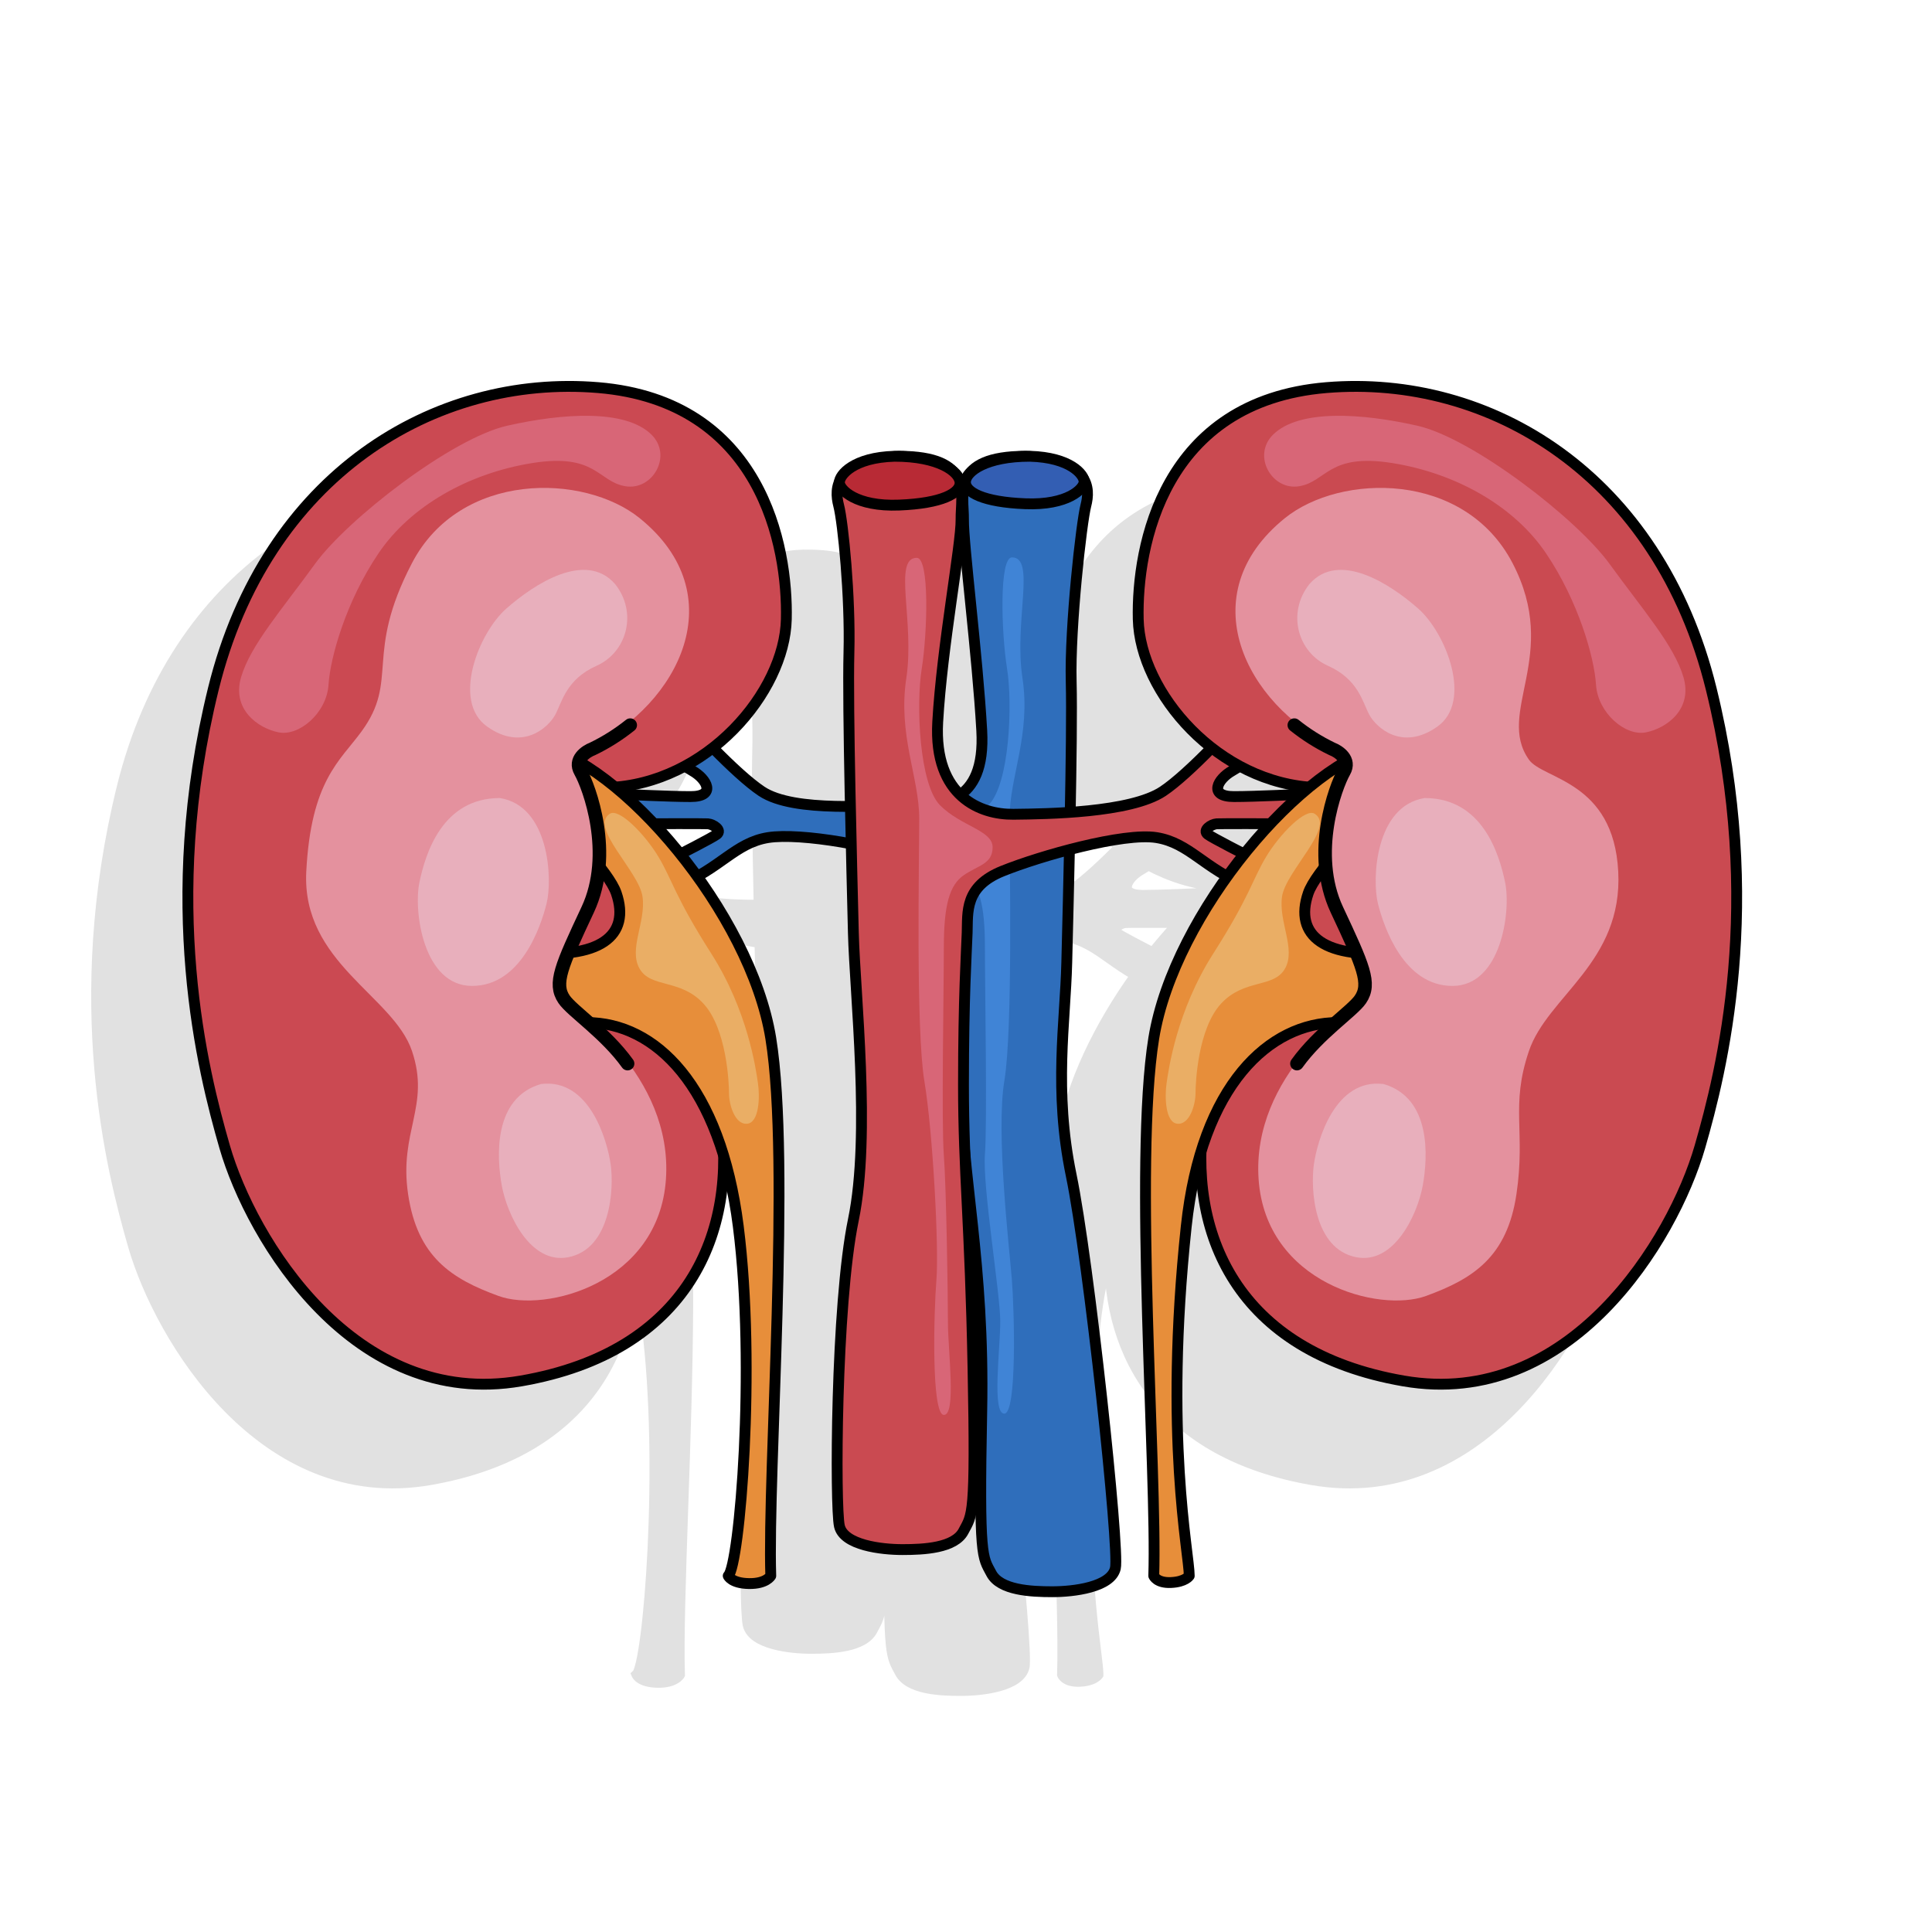
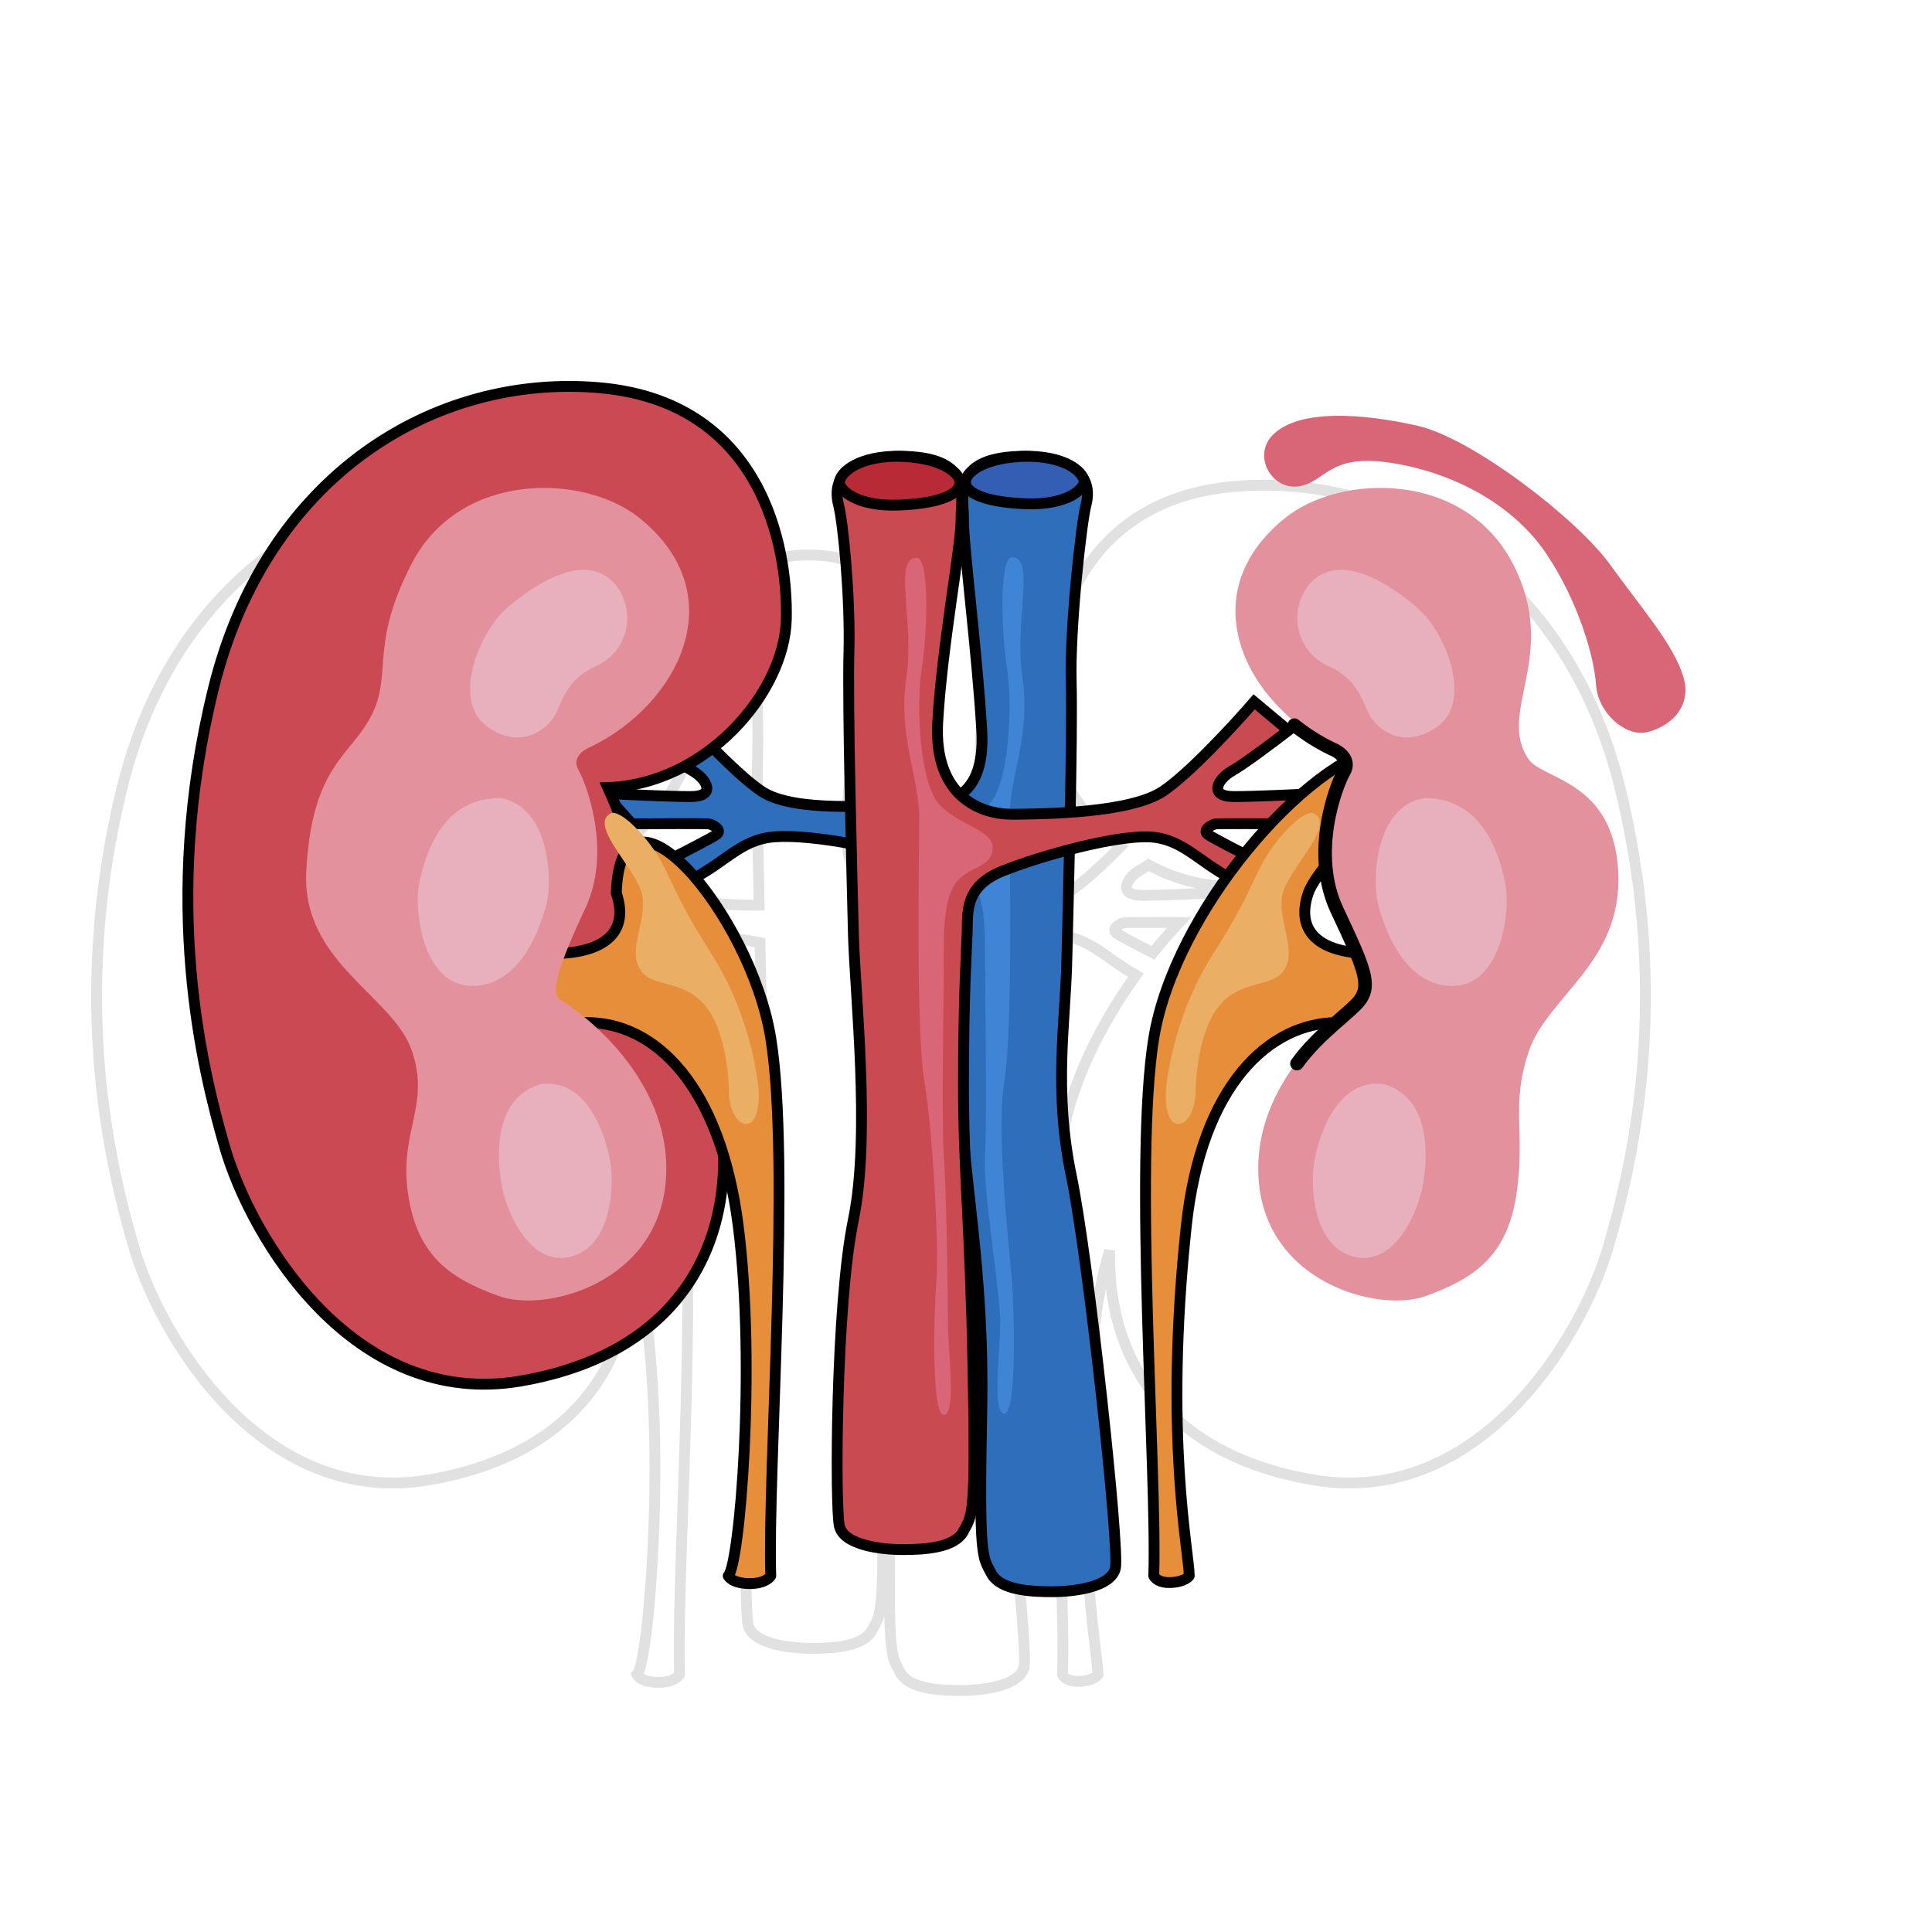
<svg xmlns="http://www.w3.org/2000/svg" width="80" height="80" viewBox="0 0 80 80" fill="none">
  <g opacity="0.12">
-     <path fill-rule="evenodd" clip-rule="evenodd" d="M25.738 35.056C27.558 33.64 28.739 31.546 28.781 29.731C28.852 26.704 27.75 20.704 20.991 20.141C14.232 19.577 7.237 23.747 5.055 32.618C2.872 41.489 4.609 48.411 5.524 51.58C6.634 55.423 10.898 62.469 17.798 61.272C23.867 60.219 26.232 56.279 26.186 51.944C26.448 52.81 26.654 53.785 26.792 54.872C27.534 60.716 26.846 68.903 26.375 69.342C26.375 69.342 26.508 69.649 27.231 69.662C27.953 69.676 28.137 69.342 28.137 69.342C28.089 67.844 28.175 65.322 28.273 62.452V62.452C28.456 57.06 28.682 50.44 28.137 47.081C27.782 44.888 26.602 42.477 25.095 40.38C25.508 40.151 25.851 39.907 26.172 39.681L26.172 39.681C26.769 39.258 27.286 38.892 28.021 38.774C28.781 38.651 30.14 38.781 31.467 39.031C31.492 40.113 31.517 41.114 31.536 41.906L31.536 41.909L31.556 42.715C31.571 43.315 31.621 44.11 31.678 45.021C31.858 47.897 32.111 51.925 31.556 54.603C30.827 58.13 30.796 66.491 30.979 67.282C31.161 68.072 32.712 68.255 33.593 68.255C34.475 68.255 35.752 68.194 36.117 67.495C36.14 67.451 36.162 67.41 36.183 67.371L36.184 67.371C36.5 66.789 36.626 66.558 36.512 60.775C36.451 57.683 36.352 55.651 36.268 53.935C36.233 53.211 36.2 52.543 36.175 51.876C36.232 52.478 36.301 53.097 36.372 53.743L36.372 53.743L36.372 53.743C36.638 56.145 36.944 58.908 36.873 62.521C36.759 68.303 36.885 68.535 37.202 69.116L37.202 69.116C37.223 69.155 37.245 69.196 37.268 69.24C37.633 69.939 38.91 70 39.792 70C40.673 70 42.224 69.818 42.406 69.027C42.589 68.237 41.306 56.282 40.577 52.755C40.024 50.086 40.169 47.836 40.298 45.819C40.339 45.17 40.379 44.545 40.394 43.938L40.414 43.131V43.131V43.131L40.414 43.13L40.414 43.12L40.414 43.118C40.44 42.092 40.474 40.715 40.506 39.27C41.897 38.907 43.339 38.649 44.111 38.773C44.846 38.892 45.364 39.258 45.961 39.68C46.281 39.907 46.625 40.151 47.038 40.38C45.531 42.477 44.351 44.888 43.996 47.081C43.451 50.44 43.676 57.059 43.86 62.452C43.958 65.322 44.044 67.844 43.996 69.342C43.996 69.342 44.116 69.646 44.71 69.62C45.304 69.593 45.465 69.342 45.465 69.342C45.465 69.16 45.426 68.835 45.369 68.365L45.369 68.365L45.369 68.365L45.369 68.365V68.365L45.369 68.364L45.369 68.364L45.369 68.364L45.369 68.364C45.131 66.403 44.588 61.933 45.341 54.872C45.464 53.716 45.673 52.688 45.95 51.782C45.843 56.181 48.191 60.206 54.336 61.272C61.235 62.469 65.499 55.423 66.61 51.58C67.525 48.411 69.261 41.489 67.079 32.618C64.896 23.747 57.901 19.577 51.143 20.141C44.384 20.704 43.282 26.704 43.352 29.731C43.395 31.546 44.576 33.64 46.395 35.056C45.68 35.783 44.926 36.488 44.375 36.856C43.56 37.399 41.966 37.627 40.537 37.727C40.579 35.533 40.605 33.41 40.577 32.324C40.516 30.044 41.002 25.72 41.184 25.02C41.268 24.701 41.313 24.279 41.082 23.902C40.946 23.566 40.321 23.023 38.864 22.983C38.814 22.983 38.764 22.984 38.715 22.985L38.691 22.983C37.412 22.983 36.752 23.253 36.418 23.642C36.289 23.765 36.218 23.891 36.202 24.006C36.061 24.373 36.083 24.791 36.104 25.176L36.104 25.176C36.111 25.323 36.119 25.465 36.117 25.598C36.11 26.089 36.243 27.398 36.402 28.972L36.402 28.972L36.402 28.973L36.402 28.973L36.402 28.973L36.402 28.974L36.402 28.974L36.402 28.974L36.402 28.974C36.576 30.687 36.781 32.713 36.873 34.338C36.957 35.825 36.559 36.6 35.98 37.003C35.38 36.428 34.965 35.484 35.049 33.986C35.148 32.23 35.447 30.117 35.686 28.423C35.872 27.108 36.022 26.046 36.016 25.598C36.014 25.465 36.021 25.323 36.029 25.176C36.047 24.834 36.067 24.466 35.972 24.132C35.975 24.11 35.976 24.087 35.974 24.065C35.965 23.912 35.859 23.736 35.65 23.572C35.298 23.221 34.643 22.983 33.441 22.983C33.431 22.984 33.421 22.984 33.41 22.985C33.362 22.984 33.314 22.984 33.264 22.984C31.618 23.029 31.017 23.714 30.981 24.034C30.831 24.376 30.875 24.738 30.948 25.02C31.131 25.72 31.435 28.821 31.374 31.101C31.341 32.349 31.38 34.963 31.433 37.483C30.065 37.489 28.56 37.391 27.758 36.856C27.207 36.489 26.453 35.784 25.738 35.056ZM48.83 38.199C48.458 38.594 48.093 39.015 47.74 39.455C47.103 39.129 46.37 38.744 46.234 38.642C46 38.466 46.38 38.217 46.6 38.203C46.73 38.194 47.857 38.195 48.83 38.199ZM50.085 36.983C50.203 36.88 50.321 36.78 50.438 36.684C49.405 36.601 48.43 36.286 47.554 35.813C47.432 35.894 47.327 35.96 47.244 36.007C46.644 36.343 46.234 37.075 47.317 37.075C47.965 37.075 49.173 37.026 50.085 36.983ZM21.695 36.684C21.812 36.78 21.93 36.88 22.048 36.983C22.96 37.026 24.167 37.075 24.815 37.075C25.899 37.075 25.489 36.343 24.889 36.007C24.806 35.961 24.701 35.894 24.579 35.814C23.703 36.287 22.728 36.601 21.695 36.684ZM24.393 39.455C24.04 39.015 23.675 38.594 23.303 38.199C24.276 38.196 25.403 38.194 25.533 38.203C25.752 38.217 26.133 38.466 25.899 38.642C25.763 38.744 25.029 39.128 24.393 39.455Z" fill="black" />
    <path d="M28.781 29.731L28.557 29.726L28.781 29.731ZM25.738 35.056L25.6 34.879L25.402 35.034L25.578 35.213L25.738 35.056ZM20.991 20.141L21.01 19.917L20.991 20.141ZM5.055 32.618L4.837 32.564L5.055 32.618ZM5.524 51.58L5.739 51.517L5.524 51.58ZM17.798 61.272L17.76 61.051L17.798 61.272ZM26.186 51.944L26.401 51.879L25.962 51.946L26.186 51.944ZM26.792 54.872L26.57 54.9L26.792 54.872ZM26.375 69.342L26.222 69.178L26.106 69.286L26.169 69.432L26.375 69.342ZM27.231 69.662L27.235 69.438H27.235L27.231 69.662ZM28.137 69.342L28.334 69.45L28.363 69.397L28.361 69.335L28.137 69.342ZM28.273 62.452L28.497 62.459V62.452H28.273ZM28.273 62.452L28.048 62.444V62.452H28.273ZM28.137 47.081L28.359 47.045L28.137 47.081ZM25.095 40.38L24.986 40.184L24.766 40.307L24.913 40.511L25.095 40.38ZM26.172 39.681L26.047 39.494L26.042 39.497L26.172 39.681ZM26.172 39.681L26.297 39.867L26.302 39.864L26.172 39.681ZM28.021 38.774L28.057 38.995L28.021 38.774ZM31.467 39.031L31.691 39.026L31.687 38.844L31.508 38.811L31.467 39.031ZM31.536 41.906L31.761 41.9L31.761 41.9L31.536 41.906ZM31.536 41.909L31.312 41.914L31.312 41.914L31.536 41.909ZM31.556 42.715L31.781 42.71L31.781 42.71L31.556 42.715ZM31.678 45.021L31.454 45.035L31.678 45.021ZM31.556 54.603L31.776 54.649L31.556 54.603ZM30.979 67.282L30.76 67.332L30.979 67.282ZM36.117 67.495L35.918 67.391L35.918 67.391L36.117 67.495ZM36.183 67.371L36.38 67.478L36.382 67.475L36.183 67.371ZM36.184 67.371L35.986 67.263L35.985 67.266L36.184 67.371ZM36.512 60.775L36.736 60.771L36.512 60.775ZM36.268 53.935L36.492 53.924L36.268 53.935ZM36.175 51.876L36.398 51.854L35.951 51.884L36.175 51.876ZM36.372 53.743L36.595 53.72L36.595 53.718L36.372 53.743ZM36.372 53.743L36.149 53.766L36.149 53.768L36.372 53.743ZM36.372 53.743L36.595 53.719L36.595 53.719L36.372 53.743ZM36.873 62.521L37.097 62.525L36.873 62.521ZM37.202 69.116L37.4 69.012L37.398 69.008L37.202 69.116ZM37.202 69.116L37.003 69.22L37.005 69.223L37.202 69.116ZM37.268 69.24L37.467 69.136V69.136L37.268 69.24ZM42.406 69.027L42.625 69.078L42.406 69.027ZM40.577 52.755L40.357 52.8L40.577 52.755ZM40.298 45.819L40.074 45.804L40.298 45.819ZM40.394 43.938L40.17 43.933L40.17 43.933L40.394 43.938ZM40.414 43.131L40.638 43.137V43.131H40.414ZM40.414 43.131L40.19 43.124V43.131H40.414ZM40.414 43.13L40.638 43.136L40.638 43.135L40.414 43.13ZM40.414 43.12L40.19 43.114L40.19 43.115L40.414 43.12ZM40.414 43.118L40.639 43.123L40.639 43.123L40.414 43.118ZM40.506 39.27L40.449 39.053L40.285 39.096L40.281 39.265L40.506 39.27ZM44.111 38.773L44.075 38.995L44.111 38.773ZM45.961 39.68L46.09 39.497L45.961 39.68ZM47.038 40.38L47.22 40.511L47.367 40.307L47.147 40.184L47.038 40.38ZM43.996 47.081L43.774 47.045L43.996 47.081ZM43.86 62.452L44.084 62.444L43.86 62.452ZM43.996 69.342L43.772 69.335L43.77 69.381L43.787 69.424L43.996 69.342ZM44.71 69.62L44.7 69.395L44.71 69.62ZM45.465 69.342L45.654 69.463L45.69 69.408V69.342H45.465ZM45.369 68.365L45.145 68.386L45.146 68.392L45.369 68.365ZM45.369 68.365L45.592 68.345L45.592 68.337L45.369 68.365ZM45.369 68.365L45.592 68.337L45.59 68.328L45.369 68.365ZM45.369 68.365H45.145V68.383L45.148 68.402L45.369 68.365ZM45.369 68.365H45.593V68.353L45.592 68.341L45.369 68.365ZM45.369 68.364L45.592 68.341L45.591 68.333L45.369 68.364ZM45.369 68.364L45.146 68.393L45.147 68.396L45.369 68.364ZM45.369 68.364L45.591 68.335L45.59 68.327L45.369 68.364ZM45.369 68.364L45.146 68.391L45.147 68.4L45.369 68.364ZM45.341 54.872L45.118 54.848L45.341 54.872ZM45.95 51.782L46.175 51.787L45.736 51.716L45.95 51.782ZM54.336 61.272L54.297 61.493L54.336 61.272ZM66.61 51.58L66.825 51.642L66.61 51.58ZM67.079 32.618L67.297 32.564L67.079 32.618ZM51.143 20.141L51.161 20.364L51.143 20.141ZM43.352 29.731L43.128 29.736L43.352 29.731ZM46.395 35.056L46.555 35.213L46.731 35.033L46.533 34.879L46.395 35.056ZM40.537 37.727L40.313 37.722L40.308 37.967L40.553 37.95L40.537 37.727ZM40.577 32.324L40.352 32.33L40.577 32.324ZM41.184 25.02L40.967 24.964V24.964L41.184 25.02ZM41.082 23.902L40.874 23.986L40.881 24.003L40.891 24.019L41.082 23.902ZM38.864 22.983L38.87 22.759H38.864V22.983ZM38.715 22.985L38.702 23.209L38.71 23.209L38.719 23.209L38.715 22.985ZM38.691 22.983L38.704 22.759H38.691V22.983ZM36.418 23.642L36.573 23.804L36.581 23.796L36.588 23.788L36.418 23.642ZM36.202 24.006L36.411 24.086L36.42 24.062L36.424 24.037L36.202 24.006ZM36.104 25.176L35.879 25.188L35.88 25.199L36.104 25.176ZM36.104 25.176L36.328 25.164L36.327 25.154L36.104 25.176ZM36.117 25.598L36.341 25.601V25.601L36.117 25.598ZM36.402 28.972L36.626 28.956L36.625 28.949L36.402 28.972ZM36.402 28.972L36.178 28.988L36.179 28.993L36.402 28.972ZM36.402 28.973L36.179 28.994L36.18 29.001L36.402 28.973ZM36.402 28.973L36.626 28.954L36.625 28.945L36.402 28.973ZM36.402 28.973L36.179 28.993L36.179 28.998L36.402 28.973ZM36.402 28.974L36.626 28.951L36.625 28.948L36.402 28.974ZM36.402 28.974L36.179 28.996L36.179 28.999L36.402 28.974ZM36.402 28.974L36.179 28.999L36.18 29.008L36.182 29.016L36.402 28.974ZM36.402 28.974L36.626 28.952L36.625 28.942L36.623 28.933L36.402 28.974ZM36.873 34.338L37.097 34.325V34.325L36.873 34.338ZM35.98 37.003L35.824 37.165L35.957 37.292L36.107 37.187L35.98 37.003ZM35.049 33.986L34.825 33.974L35.049 33.986ZM35.686 28.423L35.464 28.391L35.686 28.423ZM36.016 25.598L35.791 25.601V25.601L36.016 25.598ZM36.029 25.176L36.253 25.188V25.188L36.029 25.176ZM35.972 24.132L35.75 24.105L35.744 24.149L35.757 24.192L35.972 24.132ZM35.974 24.065L36.198 24.051V24.051L35.974 24.065ZM35.65 23.572L35.492 23.731L35.501 23.74L35.512 23.748L35.65 23.572ZM33.441 22.983V22.758L33.429 22.759L33.441 22.983ZM33.41 22.985L33.406 23.209L33.415 23.209L33.424 23.209L33.41 22.985ZM33.264 22.984V22.759L33.258 22.759L33.264 22.984ZM30.981 24.034L31.186 24.125L31.2 24.094L31.204 24.06L30.981 24.034ZM30.948 25.02L30.731 25.077V25.077L30.948 25.02ZM31.374 31.101L31.15 31.095L31.374 31.101ZM31.433 37.483L31.434 37.708L31.662 37.706L31.657 37.478L31.433 37.483ZM27.758 36.856L27.882 36.669H27.882L27.758 36.856ZM47.74 39.455L47.638 39.655L47.801 39.738L47.915 39.595L47.74 39.455ZM48.83 38.199L48.993 38.352L49.347 37.976L48.83 37.974L48.83 38.199ZM46.234 38.642L46.099 38.821L46.099 38.821L46.234 38.642ZM46.6 38.203L46.585 37.979H46.585L46.6 38.203ZM50.438 36.684L50.581 36.857L51.01 36.504L50.456 36.46L50.438 36.684ZM50.085 36.983L50.096 37.207L50.174 37.203L50.233 37.152L50.085 36.983ZM47.554 35.813L47.66 35.616L47.542 35.552L47.43 35.626L47.554 35.813ZM47.244 36.007L47.354 36.202L47.354 36.202L47.244 36.007ZM22.048 36.983L21.9 37.152L21.959 37.203L22.037 37.207L22.048 36.983ZM21.695 36.684L21.677 36.46L21.122 36.504L21.552 36.857L21.695 36.684ZM24.889 36.007L24.998 35.811V35.811L24.889 36.007ZM24.579 35.814L24.703 35.627L24.591 35.552L24.473 35.616L24.579 35.814ZM23.303 38.199L23.303 37.974L22.786 37.976L23.14 38.352L23.303 38.199ZM24.393 39.455L24.218 39.595L24.332 39.738L24.495 39.655L24.393 39.455ZM25.533 38.203L25.548 37.979H25.548L25.533 38.203ZM25.899 38.642L26.033 38.821V38.821L25.899 38.642ZM28.557 29.726C28.517 31.458 27.381 33.493 25.6 34.879L25.876 35.233C27.735 33.787 28.961 31.635 29.005 29.736L28.557 29.726ZM20.972 20.364C24.274 20.639 26.175 22.235 27.252 24.123C28.336 26.024 28.591 28.236 28.557 29.726L29.005 29.736C29.041 28.199 28.781 25.897 27.642 23.901C26.496 21.891 24.467 20.205 21.01 19.917L20.972 20.364ZM5.273 32.671C7.429 23.905 14.325 19.81 20.972 20.364L21.01 19.917C14.139 19.345 7.045 23.588 4.837 32.564L5.273 32.671ZM5.739 51.517C4.829 48.365 3.104 41.487 5.273 32.671L4.837 32.564C2.641 41.49 4.389 48.458 5.308 51.642L5.739 51.517ZM17.76 61.051C14.404 61.633 11.683 60.216 9.65 58.158C7.613 56.096 6.286 53.409 5.739 51.517L5.308 51.642C5.872 53.594 7.233 56.351 9.33 58.474C11.432 60.601 14.293 62.108 17.836 61.493L17.76 61.051ZM25.962 51.946C25.984 54.073 25.416 56.088 24.111 57.698C22.807 59.307 20.751 60.532 17.76 61.051L17.836 61.493C20.914 60.959 23.075 59.689 24.46 57.98C25.843 56.273 26.434 54.15 26.41 51.941L25.962 51.946ZM27.015 54.844C26.875 53.746 26.667 52.759 26.401 51.879L25.971 52.008C26.23 52.862 26.433 53.824 26.57 54.9L27.015 54.844ZM26.528 69.506C26.601 69.438 26.646 69.333 26.676 69.247C26.712 69.15 26.745 69.026 26.777 68.883C26.842 68.596 26.906 68.21 26.966 67.746C27.086 66.818 27.193 65.565 27.262 64.145C27.401 61.306 27.388 57.784 27.015 54.844L26.57 54.9C26.938 57.804 26.952 61.298 26.814 64.123C26.745 65.535 26.639 66.776 26.521 67.689C26.462 68.146 26.4 68.517 26.34 68.785C26.309 68.919 26.28 69.022 26.254 69.096C26.224 69.181 26.208 69.191 26.222 69.178L26.528 69.506ZM27.235 69.438C26.905 69.432 26.734 69.36 26.652 69.308C26.611 69.282 26.589 69.259 26.58 69.248C26.576 69.242 26.574 69.239 26.574 69.24C26.574 69.24 26.575 69.241 26.576 69.243C26.577 69.244 26.577 69.246 26.578 69.247C26.578 69.248 26.579 69.249 26.579 69.25C26.579 69.25 26.58 69.251 26.58 69.251C26.58 69.251 26.58 69.252 26.58 69.252C26.58 69.252 26.58 69.252 26.58 69.252C26.58 69.252 26.581 69.253 26.375 69.342C26.169 69.432 26.169 69.432 26.169 69.432C26.169 69.432 26.169 69.432 26.169 69.432C26.17 69.433 26.17 69.433 26.17 69.433C26.17 69.434 26.17 69.434 26.171 69.435C26.171 69.436 26.172 69.438 26.172 69.439C26.174 69.442 26.175 69.445 26.177 69.448C26.18 69.455 26.184 69.462 26.19 69.471C26.2 69.488 26.214 69.509 26.234 69.533C26.272 69.58 26.329 69.635 26.412 69.687C26.578 69.792 26.834 69.88 27.227 69.887L27.235 69.438ZM28.137 69.342C27.941 69.234 27.941 69.234 27.941 69.234C27.941 69.234 27.941 69.233 27.941 69.233C27.941 69.233 27.941 69.233 27.942 69.233C27.942 69.232 27.942 69.232 27.942 69.232C27.942 69.231 27.943 69.23 27.943 69.23C27.944 69.228 27.944 69.228 27.945 69.227C27.945 69.226 27.945 69.226 27.945 69.227C27.944 69.229 27.939 69.234 27.932 69.242C27.917 69.258 27.888 69.286 27.84 69.315C27.744 69.372 27.56 69.444 27.235 69.438L27.227 69.887C27.624 69.894 27.893 69.806 28.07 69.7C28.158 69.647 28.22 69.592 28.262 69.546C28.284 69.523 28.299 69.502 28.311 69.486C28.317 69.478 28.322 69.471 28.325 69.465C28.327 69.462 28.329 69.459 28.33 69.457C28.331 69.455 28.331 69.454 28.332 69.453C28.332 69.453 28.333 69.452 28.333 69.452C28.333 69.451 28.333 69.451 28.333 69.451C28.333 69.451 28.334 69.451 28.334 69.451C28.334 69.451 28.334 69.45 28.137 69.342ZM28.049 62.444C27.951 65.31 27.864 67.842 27.913 69.349L28.361 69.335C28.313 67.846 28.399 65.333 28.497 62.459L28.049 62.444ZM28.048 62.452V62.452H28.497V62.452H28.048ZM27.916 47.117C28.456 50.449 28.233 57.039 28.049 62.444L28.497 62.459C28.68 57.08 28.908 50.432 28.359 47.045L27.916 47.117ZM24.913 40.511C26.407 42.591 27.568 44.97 27.916 47.117L28.359 47.045C27.996 44.806 26.796 42.362 25.277 40.249L24.913 40.511ZM26.042 39.497C25.721 39.725 25.387 39.961 24.986 40.184L25.204 40.576C25.629 40.34 25.981 40.09 26.302 39.864L26.042 39.497ZM26.048 39.494L26.047 39.494L26.296 39.867L26.296 39.867L26.048 39.494ZM27.986 38.552C27.192 38.68 26.635 39.078 26.042 39.497L26.302 39.864C26.903 39.438 27.381 39.104 28.057 38.995L27.986 38.552ZM31.508 38.811C30.18 38.56 28.788 38.423 27.986 38.552L28.057 38.995C28.775 38.879 30.1 39.002 31.425 39.252L31.508 38.811ZM31.761 41.9C31.741 41.109 31.716 40.107 31.691 39.026L31.243 39.036C31.267 40.118 31.292 41.12 31.312 41.911L31.761 41.9ZM31.761 41.903L31.761 41.9L31.312 41.911L31.312 41.914L31.761 41.903ZM31.781 42.71L31.761 41.903L31.312 41.914L31.332 42.721L31.781 42.71ZM31.902 45.007C31.845 44.095 31.795 43.304 31.781 42.71L31.332 42.721C31.347 43.326 31.397 44.126 31.454 45.035L31.902 45.007ZM31.776 54.649C32.338 51.934 32.081 47.871 31.902 45.007L31.454 45.035C31.635 47.922 31.883 51.916 31.337 54.558L31.776 54.649ZM31.197 67.231C31.18 67.156 31.161 66.959 31.145 66.644C31.13 66.336 31.119 65.934 31.114 65.461C31.102 64.514 31.112 63.288 31.15 61.975C31.226 59.345 31.416 56.391 31.776 54.649L31.337 54.558C30.967 56.343 30.777 59.333 30.701 61.962C30.663 63.28 30.654 64.512 30.665 65.466C30.671 65.943 30.682 66.351 30.697 66.666C30.712 66.972 30.732 67.21 30.76 67.332L31.197 67.231ZM33.593 68.03C33.164 68.03 32.578 67.986 32.084 67.849C31.837 67.78 31.624 67.692 31.468 67.583C31.313 67.475 31.227 67.358 31.197 67.231L30.76 67.332C30.822 67.601 30.998 67.803 31.212 67.952C31.425 68.1 31.69 68.205 31.964 68.281C32.511 68.433 33.141 68.479 33.593 68.479V68.03ZM35.918 67.391C35.784 67.647 35.463 67.818 35.002 67.918C34.552 68.015 34.032 68.03 33.593 68.03V68.479C34.036 68.479 34.596 68.464 35.096 68.356C35.585 68.251 36.085 68.042 36.316 67.598L35.918 67.391ZM35.986 67.263C35.965 67.302 35.942 67.345 35.918 67.391L36.316 67.598C36.338 67.556 36.359 67.517 36.38 67.478L35.986 67.263ZM35.985 67.266L35.985 67.267L36.382 67.475L36.382 67.475L35.985 67.266ZM36.288 60.78C36.345 63.673 36.342 65.166 36.285 66.008C36.257 66.428 36.217 66.675 36.168 66.847C36.121 67.015 36.065 67.119 35.986 67.263L36.38 67.478C36.46 67.331 36.538 67.189 36.6 66.969C36.661 66.753 36.704 66.472 36.733 66.038C36.791 65.173 36.793 63.66 36.736 60.771L36.288 60.78ZM36.044 53.946C36.128 55.662 36.227 57.691 36.288 60.78L36.736 60.771C36.675 57.675 36.576 55.641 36.492 53.924L36.044 53.946ZM35.951 51.884C35.976 52.553 36.009 53.222 36.044 53.946L36.492 53.924C36.457 53.2 36.425 52.533 36.399 51.867L35.951 51.884ZM36.595 53.718C36.524 53.072 36.455 52.455 36.398 51.854L35.951 51.897C36.009 52.502 36.078 53.123 36.149 53.767L36.595 53.718ZM36.596 53.721L36.595 53.72L36.149 53.766L36.149 53.766L36.596 53.721ZM36.595 53.719L36.595 53.718L36.149 53.768L36.149 53.768L36.595 53.719ZM37.097 62.525C37.169 58.897 36.861 56.121 36.595 53.719L36.149 53.768C36.415 56.169 36.719 58.919 36.648 62.516L37.097 62.525ZM37.398 69.008C37.32 68.865 37.264 68.76 37.217 68.593C37.168 68.42 37.128 68.174 37.1 67.754C37.044 66.912 37.04 65.418 37.097 62.525L36.648 62.516C36.592 65.405 36.594 66.919 36.652 67.784C36.681 68.217 36.724 68.499 36.785 68.714C36.847 68.934 36.925 69.076 37.005 69.223L37.398 69.008ZM37.4 69.012L37.4 69.012L37.003 69.22L37.003 69.22L37.4 69.012ZM37.467 69.136C37.443 69.09 37.42 69.048 37.399 69.009L37.005 69.223C37.026 69.263 37.047 69.302 37.069 69.344L37.467 69.136ZM39.792 69.776C39.352 69.776 38.833 69.76 38.383 69.663C37.922 69.563 37.6 69.392 37.467 69.136L37.069 69.344C37.3 69.787 37.8 69.996 38.289 70.102C38.789 70.21 39.349 70.224 39.792 70.224V69.776ZM42.188 68.977C42.158 69.103 42.072 69.221 41.917 69.328C41.761 69.437 41.548 69.525 41.301 69.594C40.807 69.731 40.221 69.776 39.792 69.776V70.224C40.244 70.224 40.874 70.178 41.421 70.026C41.695 69.95 41.959 69.845 42.173 69.697C42.387 69.548 42.563 69.346 42.625 69.078L42.188 68.977ZM40.357 52.8C40.719 54.552 41.221 58.412 41.611 61.942C41.805 63.705 41.971 65.381 42.077 66.665C42.129 67.308 42.167 67.85 42.186 68.256C42.195 68.459 42.2 68.626 42.2 68.752C42.199 68.886 42.193 68.955 42.188 68.977L42.625 69.078C42.643 69 42.648 68.883 42.648 68.754C42.649 68.617 42.644 68.442 42.634 68.235C42.615 67.822 42.577 67.273 42.524 66.629C42.417 65.339 42.251 63.658 42.056 61.892C41.667 58.365 41.163 54.485 40.796 52.709L40.357 52.8ZM40.074 45.804C39.945 47.821 39.798 50.099 40.357 52.8L40.796 52.709C40.251 50.073 40.392 47.85 40.522 45.833L40.074 45.804ZM40.17 43.933C40.155 44.534 40.115 45.154 40.074 45.804L40.522 45.833C40.563 45.185 40.603 44.556 40.618 43.944L40.17 43.933ZM40.19 43.126L40.17 43.933L40.618 43.944L40.638 43.137L40.19 43.126ZM40.19 43.131V43.131H40.638V43.131H40.19ZM40.19 43.131V43.131H40.638V43.131H40.19ZM40.19 43.123L40.19 43.124L40.638 43.138L40.638 43.136L40.19 43.123ZM40.19 43.115L40.19 43.124L40.638 43.135L40.639 43.126L40.19 43.115ZM40.19 43.112L40.19 43.114L40.639 43.126L40.639 43.123L40.19 43.112ZM40.281 39.265C40.25 40.71 40.216 42.086 40.19 43.112L40.639 43.123C40.664 42.097 40.698 40.72 40.73 39.275L40.281 39.265ZM44.147 38.552C43.725 38.484 43.143 38.522 42.507 38.617C41.866 38.713 41.15 38.87 40.449 39.053L40.562 39.487C41.253 39.307 41.953 39.154 42.574 39.061C43.2 38.967 43.725 38.938 44.075 38.995L44.147 38.552ZM46.09 39.497C45.498 39.078 44.941 38.68 44.147 38.552L44.075 38.995C44.752 39.104 45.23 39.438 45.831 39.864L46.09 39.497ZM47.147 40.184C46.746 39.961 46.412 39.725 46.09 39.497L45.831 39.864C46.151 40.09 46.504 40.34 46.929 40.576L47.147 40.184ZM44.217 47.117C44.565 44.97 45.726 42.591 47.22 40.511L46.856 40.249C45.337 42.362 44.137 44.806 43.774 47.045L44.217 47.117ZM44.084 62.444C43.9 57.039 43.677 50.449 44.217 47.117L43.774 47.045C43.225 50.432 43.453 57.08 43.636 62.459L44.084 62.444ZM44.22 69.349C44.269 67.842 44.182 65.31 44.084 62.444L43.636 62.459C43.734 65.333 43.82 67.846 43.772 69.335L44.22 69.349ZM44.7 69.395C44.443 69.407 44.316 69.347 44.258 69.307C44.228 69.286 44.212 69.267 44.205 69.257C44.201 69.252 44.2 69.249 44.2 69.249C44.2 69.249 44.2 69.25 44.201 69.252C44.201 69.252 44.202 69.254 44.202 69.255C44.203 69.256 44.203 69.256 44.203 69.257C44.203 69.257 44.204 69.258 44.204 69.258C44.204 69.259 44.204 69.259 44.204 69.259C44.204 69.259 44.204 69.259 44.204 69.259C44.204 69.26 44.204 69.26 43.996 69.342C43.787 69.424 43.787 69.425 43.787 69.425C43.787 69.425 43.787 69.425 43.787 69.425C43.787 69.425 43.788 69.426 43.788 69.426C43.788 69.426 43.788 69.427 43.788 69.427C43.789 69.429 43.789 69.43 43.79 69.431C43.791 69.433 43.792 69.436 43.794 69.439C43.796 69.446 43.8 69.453 43.804 69.461C43.813 69.478 43.826 69.499 43.843 69.522C43.876 69.568 43.927 69.623 44.002 69.675C44.153 69.78 44.382 69.859 44.72 69.844L44.7 69.395ZM45.465 69.342C45.277 69.221 45.277 69.221 45.277 69.22C45.277 69.22 45.277 69.22 45.277 69.22C45.277 69.22 45.277 69.22 45.277 69.219C45.278 69.219 45.278 69.219 45.278 69.218C45.279 69.218 45.279 69.217 45.279 69.217C45.28 69.215 45.281 69.215 45.281 69.214C45.282 69.212 45.283 69.212 45.283 69.212C45.282 69.212 45.279 69.216 45.274 69.222C45.262 69.233 45.239 69.253 45.198 69.276C45.118 69.323 44.965 69.384 44.7 69.395L44.72 69.844C45.048 69.829 45.273 69.751 45.422 69.665C45.496 69.622 45.55 69.579 45.588 69.542C45.606 69.524 45.621 69.507 45.632 69.494C45.637 69.487 45.642 69.481 45.645 69.476C45.647 69.473 45.649 69.471 45.65 69.469C45.651 69.468 45.652 69.467 45.652 69.466C45.653 69.466 45.653 69.465 45.653 69.465C45.653 69.465 45.653 69.464 45.654 69.464C45.654 69.464 45.654 69.464 45.654 69.464C45.654 69.464 45.654 69.463 45.465 69.342ZM45.146 68.392C45.204 68.87 45.241 69.177 45.241 69.342H45.69C45.69 69.142 45.648 68.799 45.592 68.338L45.146 68.392ZM45.145 68.386L45.145 68.386L45.592 68.345L45.592 68.345L45.145 68.386ZM45.146 68.393L45.146 68.393L45.592 68.337L45.591 68.337L45.146 68.393ZM45.148 68.402L45.148 68.402L45.59 68.328L45.59 68.328L45.148 68.402ZM45.145 68.365V68.365H45.593V68.365H45.145ZM45.146 68.388L45.146 68.389L45.592 68.341L45.592 68.341L45.146 68.388ZM45.147 68.396L45.147 68.396L45.591 68.333L45.591 68.332L45.147 68.396ZM45.146 68.392L45.146 68.393L45.591 68.336L45.591 68.335L45.146 68.392ZM45.147 68.4L45.147 68.4L45.59 68.327L45.59 68.327L45.147 68.4ZM45.118 54.848C44.362 61.932 44.907 66.421 45.146 68.391L45.591 68.337C45.354 66.385 44.814 61.933 45.564 54.896L45.118 54.848ZM45.736 51.716C45.454 52.637 45.242 53.68 45.118 54.848L45.564 54.896C45.686 53.752 45.892 52.738 46.165 51.847L45.736 51.716ZM54.374 61.051C51.345 60.526 49.275 59.276 47.974 57.637C46.672 55.997 46.122 53.946 46.175 51.787L45.726 51.776C45.672 54.017 46.242 56.178 47.623 57.916C49.005 59.657 51.181 60.953 54.297 61.493L54.374 61.051ZM66.394 51.517C65.848 53.409 64.521 56.096 62.484 58.158C60.451 60.216 57.73 61.633 54.374 61.051L54.297 61.493C57.841 62.108 60.702 60.601 62.803 58.474C64.901 56.351 66.261 53.594 66.825 51.642L66.394 51.517ZM66.861 32.671C69.03 41.487 67.305 48.365 66.394 51.517L66.825 51.642C67.745 48.458 69.493 41.49 67.297 32.564L66.861 32.671ZM51.161 20.364C57.809 19.81 64.704 23.905 66.861 32.671L67.297 32.564C65.088 23.588 57.995 19.345 51.124 19.917L51.161 20.364ZM43.577 29.726C43.542 28.236 43.797 26.024 44.881 24.123C45.958 22.235 47.859 20.639 51.161 20.364L51.124 19.917C47.667 20.205 45.638 21.891 44.492 23.901C43.353 25.897 43.093 28.199 43.128 29.736L43.577 29.726ZM46.533 34.879C44.753 33.493 43.617 31.457 43.577 29.726L43.128 29.736C43.172 31.635 44.399 33.786 46.257 35.233L46.533 34.879ZM44.499 37.042C45.072 36.661 45.84 35.94 46.555 35.213L46.235 34.898C45.52 35.626 44.78 36.316 44.25 36.669L44.499 37.042ZM40.553 37.95C41.272 37.9 42.039 37.817 42.731 37.677C43.418 37.538 44.055 37.339 44.499 37.042L44.25 36.669C43.88 36.916 43.313 37.102 42.642 37.238C41.976 37.372 41.231 37.453 40.522 37.503L40.553 37.95ZM40.352 32.33C40.381 33.41 40.355 35.527 40.313 37.722L40.761 37.731C40.803 35.538 40.83 33.411 40.801 32.318L40.352 32.33ZM40.967 24.964C40.871 25.334 40.702 26.61 40.566 28.058C40.429 29.513 40.322 31.175 40.352 32.33L40.801 32.318C40.771 31.192 40.876 29.552 41.013 28.1C41.15 26.642 41.316 25.405 41.401 25.077L40.967 24.964ZM40.891 24.019C41.074 24.318 41.045 24.664 40.967 24.964L41.401 25.077C41.49 24.737 41.552 24.241 41.274 23.785L40.891 24.019ZM38.858 23.207C40.277 23.246 40.787 23.772 40.874 23.986L41.29 23.817C41.104 23.36 40.365 22.8 38.87 22.759L38.858 23.207ZM38.719 23.209C38.767 23.208 38.815 23.207 38.864 23.207V22.759C38.812 22.759 38.761 22.759 38.71 22.76L38.719 23.209ZM38.678 23.207L38.702 23.209L38.727 22.761L38.704 22.759L38.678 23.207ZM36.588 23.788C36.857 23.475 37.431 23.207 38.691 23.207V22.759C37.393 22.759 36.648 23.03 36.248 23.495L36.588 23.788ZM36.424 24.037C36.431 23.988 36.467 23.905 36.573 23.804L36.263 23.48C36.111 23.624 36.005 23.794 35.98 23.975L36.424 24.037ZM36.328 25.164C36.307 24.769 36.291 24.401 36.411 24.086L35.992 23.926C35.832 24.345 35.86 24.813 35.88 25.188L36.328 25.164ZM36.327 25.154L36.327 25.153L35.88 25.199L35.88 25.199L36.327 25.154ZM36.341 25.601C36.343 25.46 36.335 25.31 36.328 25.164L35.88 25.188C35.888 25.337 35.895 25.471 35.893 25.595L36.341 25.601ZM36.625 28.949C36.465 27.365 36.334 26.075 36.341 25.601L35.893 25.595C35.886 26.102 36.021 27.431 36.179 28.995L36.625 28.949ZM36.626 28.956L36.626 28.956L36.178 28.988L36.178 28.988L36.626 28.956ZM36.626 28.952L36.626 28.951L36.179 28.993L36.179 28.994L36.626 28.952ZM36.625 28.945L36.625 28.945L36.18 29.001L36.18 29.001L36.625 28.945ZM36.626 28.954L36.626 28.954L36.179 28.992L36.179 28.993L36.626 28.954ZM36.625 28.948L36.625 28.948L36.179 28.998L36.179 28.999L36.625 28.948ZM36.626 28.952L36.626 28.951L36.179 28.996L36.179 28.996L36.626 28.952ZM36.625 28.95L36.625 28.95L36.179 28.999L36.179 28.999L36.625 28.95ZM36.623 28.933L36.623 28.932L36.182 29.016L36.182 29.016L36.623 28.933ZM37.097 34.325C37.005 32.695 36.799 30.663 36.626 28.952L36.179 28.997C36.353 30.712 36.558 32.732 36.649 34.35L37.097 34.325ZM36.107 37.187C36.776 36.723 37.183 35.855 37.097 34.325L36.649 34.35C36.73 35.795 36.343 36.477 35.852 36.819L36.107 37.187ZM34.825 33.974C34.738 35.521 35.167 36.534 35.824 37.165L36.135 36.841C35.594 36.322 35.192 35.448 35.273 33.999L34.825 33.974ZM35.464 28.391C35.225 30.083 34.925 32.207 34.825 33.974L35.273 33.999C35.372 32.254 35.669 30.151 35.908 28.454L35.464 28.391ZM35.791 25.601C35.794 25.807 35.761 26.17 35.7 26.658C35.641 27.141 35.557 27.733 35.464 28.391L35.908 28.454C36.001 27.797 36.085 27.201 36.146 26.713C36.205 26.229 36.243 25.837 36.24 25.595L35.791 25.601ZM35.805 25.164C35.797 25.309 35.789 25.459 35.791 25.601L36.24 25.595C36.238 25.471 36.245 25.337 36.253 25.188L35.805 25.164ZM35.757 24.192C35.839 24.485 35.824 24.815 35.805 25.164L36.253 25.188C36.271 24.854 36.294 24.448 36.188 24.071L35.757 24.192ZM35.751 24.078C35.751 24.087 35.751 24.096 35.75 24.105L36.195 24.159C36.2 24.123 36.201 24.087 36.198 24.051L35.751 24.078ZM35.512 23.748C35.696 23.893 35.747 24.015 35.751 24.078L36.198 24.051C36.184 23.808 36.023 23.579 35.788 23.395L35.512 23.748ZM33.441 23.207C34.624 23.207 35.203 23.444 35.492 23.731L35.808 23.413C35.392 22.998 34.662 22.759 33.441 22.759V23.207ZM33.424 23.209C33.434 23.208 33.444 23.208 33.454 23.207L33.429 22.759C33.418 22.76 33.407 22.76 33.397 22.761L33.424 23.209ZM33.264 23.208C33.312 23.208 33.36 23.208 33.406 23.209L33.414 22.761C33.365 22.76 33.315 22.759 33.264 22.759V23.208ZM31.204 24.06C31.211 23.998 31.303 23.798 31.634 23.598C31.955 23.405 32.477 23.23 33.271 23.208L33.258 22.759C32.405 22.783 31.804 22.973 31.403 23.214C31.014 23.448 30.787 23.75 30.758 24.009L31.204 24.06ZM31.165 24.963C31.096 24.7 31.066 24.397 31.186 24.125L30.776 23.944C30.595 24.354 30.653 24.776 30.731 25.077L31.165 24.963ZM31.598 31.107C31.629 29.956 31.567 28.602 31.476 27.45C31.385 26.305 31.262 25.335 31.165 24.963L30.731 25.077C30.817 25.404 30.937 26.335 31.029 27.485C31.119 28.629 31.18 29.966 31.15 31.095L31.598 31.107ZM31.657 37.478C31.604 34.957 31.565 32.349 31.598 31.107L31.15 31.095C31.116 32.35 31.156 34.97 31.209 37.488L31.657 37.478ZM27.634 37.042C28.077 37.338 28.695 37.502 29.352 37.595C30.015 37.688 30.746 37.711 31.434 37.708L31.432 37.259C30.752 37.262 30.047 37.239 29.415 37.15C28.777 37.061 28.241 36.908 27.882 36.669L27.634 37.042ZM25.578 35.213C26.293 35.941 27.061 36.661 27.634 37.042L27.882 36.669C27.353 36.316 26.613 35.627 25.898 34.899L25.578 35.213ZM47.915 39.595C48.264 39.16 48.625 38.743 48.993 38.352L48.666 38.045C48.29 38.445 47.921 38.87 47.565 39.315L47.915 39.595ZM46.099 38.821C46.184 38.885 46.421 39.017 46.693 39.162C46.975 39.313 47.319 39.491 47.638 39.655L47.843 39.256C47.525 39.093 47.183 38.915 46.905 38.766C46.617 38.612 46.419 38.5 46.368 38.462L46.099 38.821ZM46.585 37.979C46.419 37.99 46.222 38.079 46.095 38.197C46.031 38.255 45.955 38.348 45.939 38.473C45.92 38.619 45.992 38.741 46.099 38.821L46.368 38.462C46.361 38.456 46.367 38.459 46.375 38.474C46.383 38.491 46.386 38.512 46.384 38.53C46.38 38.557 46.369 38.554 46.399 38.527C46.424 38.503 46.463 38.478 46.509 38.457C46.555 38.437 46.594 38.428 46.615 38.426L46.585 37.979ZM48.83 37.974C47.866 37.971 46.725 37.969 46.585 37.979L46.615 38.426C46.734 38.418 47.848 38.42 48.829 38.423L48.83 37.974ZM50.296 36.51C50.176 36.608 50.057 36.71 49.938 36.814L50.233 37.152C50.349 37.05 50.465 36.952 50.581 36.857L50.296 36.51ZM47.447 36.011C48.348 36.497 49.353 36.822 50.421 36.907L50.456 36.46C49.457 36.38 48.512 36.076 47.66 35.616L47.447 36.011ZM47.354 36.202C47.443 36.152 47.554 36.082 47.678 36L47.43 35.626C47.31 35.706 47.21 35.769 47.134 35.811L47.354 36.202ZM47.317 36.851C47.063 36.851 46.942 36.806 46.894 36.773C46.874 36.758 46.871 36.749 46.87 36.747C46.868 36.744 46.865 36.733 46.87 36.709C46.88 36.654 46.924 36.568 47.016 36.467C47.104 36.37 47.223 36.276 47.354 36.202L47.134 35.811C46.965 35.906 46.807 36.03 46.684 36.164C46.565 36.296 46.461 36.456 46.429 36.626C46.412 36.714 46.414 36.811 46.45 36.905C46.486 37 46.55 37.079 46.635 37.139C46.796 37.253 47.03 37.3 47.317 37.3V36.851ZM50.075 36.759C49.161 36.802 47.959 36.851 47.317 36.851V37.3C47.972 37.3 49.184 37.25 50.096 37.207L50.075 36.759ZM22.195 36.814C22.076 36.71 21.956 36.608 21.837 36.51L21.552 36.857C21.668 36.952 21.784 37.051 21.9 37.152L22.195 36.814ZM24.815 36.851C24.173 36.851 22.972 36.802 22.058 36.759L22.037 37.207C22.949 37.25 24.161 37.3 24.815 37.3V36.851ZM24.779 36.202C24.909 36.276 25.028 36.37 25.117 36.467C25.209 36.568 25.253 36.654 25.263 36.709C25.267 36.733 25.264 36.744 25.263 36.747C25.262 36.749 25.259 36.759 25.239 36.773C25.191 36.806 25.07 36.851 24.815 36.851V37.3C25.102 37.3 25.337 37.253 25.498 37.139C25.582 37.079 25.647 37 25.683 36.905C25.718 36.811 25.72 36.714 25.704 36.626C25.672 36.456 25.568 36.296 25.448 36.164C25.325 36.03 25.168 35.906 24.998 35.811L24.779 36.202ZM24.455 36.001C24.578 36.082 24.689 36.152 24.779 36.202L24.998 35.811C24.923 35.769 24.823 35.706 24.703 35.627L24.455 36.001ZM21.712 36.907C22.78 36.822 23.785 36.497 24.686 36.011L24.473 35.616C23.621 36.076 22.676 36.38 21.677 36.46L21.712 36.907ZM23.14 38.352C23.508 38.744 23.869 39.16 24.218 39.595L24.568 39.315C24.212 38.87 23.843 38.445 23.467 38.045L23.14 38.352ZM25.548 37.979C25.407 37.969 24.267 37.971 23.303 37.974L23.304 38.423C24.285 38.42 25.398 38.419 25.518 38.426L25.548 37.979ZM26.033 38.821C26.14 38.741 26.212 38.619 26.194 38.473C26.178 38.349 26.101 38.255 26.038 38.197C25.91 38.08 25.713 37.99 25.548 37.979L25.518 38.426C25.539 38.428 25.578 38.437 25.624 38.458C25.669 38.478 25.709 38.503 25.734 38.527C25.764 38.554 25.752 38.557 25.749 38.53C25.746 38.512 25.749 38.492 25.758 38.474C25.765 38.459 25.772 38.456 25.764 38.462L26.033 38.821ZM24.495 39.655C24.814 39.491 25.158 39.313 25.439 39.162C25.711 39.017 25.948 38.885 26.033 38.821L25.764 38.462C25.713 38.5 25.516 38.612 25.228 38.766C24.95 38.915 24.608 39.093 24.29 39.256L24.495 39.655Z" fill="black" />
  </g>
  <path d="M44.964 20.93C45.146 20.231 45.146 19.045 42.47 18.893C39.364 18.893 39.911 20.483 39.896 21.508C39.882 22.532 40.476 27.129 40.652 30.247C40.828 33.366 38.889 33.354 37.586 33.339C36.283 33.325 32.899 33.673 31.537 32.766C30.448 32.039 28.565 29.994 27.76 29.062L26.34 30.247C26.916 30.692 28.188 31.647 28.668 31.916C29.268 32.253 29.678 32.985 28.595 32.985C27.728 32.985 25.862 32.897 25.037 32.853L26.164 34.112C27.14 34.107 29.136 34.101 29.312 34.112C29.532 34.127 29.912 34.376 29.678 34.551C29.491 34.692 28.165 35.371 27.526 35.693L28.068 36.674C29.824 35.971 30.439 34.903 31.801 34.683C33.162 34.464 36.444 35.055 38.025 35.693C39.606 36.332 39.612 37.774 39.643 38.625C39.673 39.476 39.795 41.27 39.795 44.919C39.795 48.567 40.774 52.258 40.652 58.43C40.53 64.602 40.682 64.45 41.047 65.15C41.412 65.849 42.689 65.91 43.571 65.91C44.453 65.91 46.003 65.727 46.186 64.937C46.368 64.146 45.085 52.191 44.356 48.664C43.626 45.137 44.112 42.341 44.173 39.848C44.234 37.355 44.416 30.514 44.356 28.233C44.295 25.953 44.781 21.629 44.964 20.93Z" fill="#2F6EBB" stroke="black" stroke-width="0.449" />
  <path d="M32.56 25.641C32.49 28.668 29.251 32.47 25.168 32.611C25.52 33.385 26.266 35.216 26.435 36.342C26.604 37.469 26.13 39.065 25.872 39.722C26.928 40.168 29.195 42.059 29.814 46.058C30.589 51.057 28.477 55.985 21.577 57.182C14.678 58.379 10.413 51.332 9.303 47.489C8.388 44.321 6.651 37.398 8.834 28.527C11.016 19.656 18.011 15.487 24.77 16.05C31.529 16.613 32.631 22.613 32.56 25.641Z" fill="#CB4952" stroke="black" stroke-width="0.449" />
-   <path d="M31.916 42.99C32.751 48.138 31.777 60.939 31.916 65.252C31.916 65.252 31.733 65.585 31.01 65.572C30.287 65.559 30.154 65.252 30.154 65.252C30.625 64.812 31.313 56.625 30.571 50.782C29.829 44.938 27.126 42.341 24.297 42.341C21.607 42.341 18.406 39.084 21.697 39.428C24.85 39.759 26.122 38.747 25.519 36.984C24.916 35.222 18.745 30.19 22.223 30.839C25.701 31.488 31.081 37.842 31.916 42.99Z" fill="#E78E3A" stroke="black" stroke-width="0.449" stroke-linejoin="round" />
+   <path d="M31.916 42.99C32.751 48.138 31.777 60.939 31.916 65.252C31.916 65.252 31.733 65.585 31.01 65.572C30.287 65.559 30.154 65.252 30.154 65.252C30.625 64.812 31.313 56.625 30.571 50.782C29.829 44.938 27.126 42.341 24.297 42.341C21.607 42.341 18.406 39.084 21.697 39.428C24.85 39.759 26.122 38.747 25.519 36.984C25.701 31.488 31.081 37.842 31.916 42.99Z" fill="#E78E3A" stroke="black" stroke-width="0.449" stroke-linejoin="round" />
  <path d="M26.605 37.127C26.455 36.077 24.394 34.252 25.244 33.702C25.615 33.43 26.708 34.547 27.272 35.49C27.835 36.434 27.948 37.127 29.455 39.49C30.962 41.853 31.3 44.264 31.384 44.842C31.469 45.419 31.44 46.49 30.933 46.532C30.426 46.574 30.187 45.729 30.187 45.278C30.187 44.828 30.088 42.602 29.131 41.56C28.173 40.518 26.948 40.926 26.483 40.11C26.018 39.293 26.755 38.177 26.605 37.127Z" fill="#EAAE65" />
  <path d="M24.449 30.931C28.105 29.162 30.413 24.631 26.489 21.457C24.188 19.597 19.053 19.49 17.058 23.319C15.064 27.148 16.548 28.134 14.965 30.295C14.072 31.514 12.876 32.328 12.682 36.093C12.489 39.858 16.286 41.232 17.058 43.517C17.831 45.801 16.512 46.84 16.898 49.446C17.284 52.053 18.7 52.956 20.646 53.664C22.592 54.371 27.28 53.133 27.575 48.828C27.869 44.524 23.742 41.693 23.24 41.428C22.739 41.163 23.152 39.924 24.243 37.595C25.334 35.266 24.302 32.494 23.948 31.875C23.665 31.38 24.164 31.04 24.449 30.931Z" fill="#E4919E" />
-   <path d="M26.096 30.026C25.62 30.407 25.096 30.74 24.54 31.008C24.255 31.116 23.756 31.456 24.039 31.952C24.393 32.571 25.425 35.343 24.334 37.672C23.243 40.001 22.91 40.726 23.36 41.384C23.691 41.869 25.079 42.777 25.987 44.042" stroke="black" stroke-width="0.561" stroke-linecap="round" />
  <path d="M24.702 27.569C25.959 27.011 26.412 25.371 25.47 24.185C24.249 22.789 22.12 24.185 20.969 25.197C19.817 26.209 18.701 29.035 20.166 30.082C21.632 31.128 22.713 30.117 22.993 29.593C23.272 29.07 23.446 28.128 24.702 27.569Z" fill="#E8AFBC" />
  <path d="M22.634 37.408C22.881 36.421 22.758 33.375 20.7 33.045C18.312 33.045 17.613 35.35 17.366 36.544C17.119 37.738 17.53 40.825 19.547 40.825C21.564 40.825 22.387 38.396 22.634 37.408Z" fill="#E8AFBC" />
  <path d="M25.286 48.212C25.142 47.21 24.406 44.639 22.4 44.887C20.421 45.464 20.562 47.897 20.778 49.092C20.994 50.286 21.96 52.362 23.526 52.06C25.298 51.718 25.429 49.214 25.286 48.212Z" fill="#E8AFBC" />
-   <path d="M25.887 20.133C27.02 20.33 27.867 18.868 26.97 17.991C25.887 16.933 23.291 17.111 21.002 17.628C18.712 18.145 14.391 21.487 13.037 23.358C11.683 25.229 10.378 26.706 9.984 28.035C9.59 29.365 10.674 30.152 11.535 30.325C12.397 30.497 13.529 29.512 13.603 28.355C13.677 27.198 14.341 24.884 15.671 22.915C17 20.946 19.413 19.592 22.047 19.173C24.681 18.755 24.755 19.936 25.887 20.133Z" fill="#D86677" />
  <path d="M42.337 28.069C41.981 25.716 42.903 23.08 41.903 23.08C41.368 23.08 41.462 26.203 41.699 27.68C41.937 29.156 41.803 32.466 40.936 33.332C40.069 34.197 38.763 34.367 38.763 35.063C38.763 35.759 39.357 35.81 39.951 36.217C40.545 36.624 40.783 37.439 40.783 39.221C40.783 41.003 40.885 46.486 40.783 47.809C40.681 49.133 41.419 53.579 41.419 54.716C41.419 55.853 41.063 58.552 41.589 58.535C42.115 58.518 42.003 54.263 41.896 52.945C41.789 51.626 41.233 46.886 41.589 44.748C41.945 42.609 41.803 35.589 41.803 33.878C41.803 32.167 42.694 30.421 42.337 28.069Z" fill="#4084D6" />
  <path d="M44.891 19.945C44.891 19.647 44.316 18.938 42.643 18.893C40.84 18.893 40.004 19.51 39.978 19.945C39.951 20.379 40.709 20.791 42.46 20.859C44.211 20.928 44.891 20.242 44.891 19.945Z" fill="#335EB3" stroke="black" stroke-width="0.449" />
  <path d="M34.727 20.93C34.545 20.231 34.545 19.045 37.221 18.893C40.327 18.893 39.78 20.483 39.795 21.508C39.809 22.532 39.004 26.778 38.829 29.896C38.653 33.014 40.644 33.732 41.947 33.717L41.992 33.717C43.33 33.702 46.808 33.663 48.154 32.766C49.243 32.039 51.126 29.994 51.931 29.062L53.351 30.247C52.775 30.692 51.503 31.647 51.023 31.916C50.423 32.253 50.013 32.985 51.096 32.985C51.963 32.985 53.829 32.897 54.654 32.853L53.527 34.112C52.551 34.107 50.555 34.101 50.379 34.112C50.16 34.127 49.779 34.376 50.013 34.551C50.2 34.692 51.526 35.371 52.165 35.693L51.623 36.674C49.867 35.971 49.252 34.903 47.89 34.683C46.529 34.464 43.089 35.433 41.508 36.071C39.926 36.71 40.078 37.774 40.048 38.625C40.018 39.476 39.896 41.27 39.896 44.919C39.896 48.567 40.17 50.513 40.291 56.685C40.413 62.857 40.261 62.705 39.896 63.404C39.531 64.104 38.254 64.165 37.373 64.165C36.491 64.165 34.94 63.982 34.758 63.191C34.575 62.401 34.606 54.04 35.336 50.513C36.065 46.986 35.396 41.118 35.336 38.625C35.275 36.132 35.092 29.291 35.153 27.011C35.214 24.73 34.91 21.629 34.727 20.93Z" fill="#CA4A51" stroke="black" stroke-width="0.449" />
-   <path d="M47.132 25.641C47.202 28.668 50.441 32.47 54.524 32.611C54.172 33.385 53.426 35.216 53.257 36.342C53.088 37.469 53.562 39.065 53.82 39.722C52.764 40.168 50.497 42.059 49.877 46.058C49.103 51.057 51.215 55.985 58.115 57.182C65.014 58.379 69.279 51.332 70.389 47.489C71.304 44.321 73.04 37.398 70.858 28.527C68.675 19.656 61.681 15.487 54.922 16.05C48.163 16.613 47.061 22.613 47.132 25.641Z" fill="#CA4A51" stroke="black" stroke-width="0.449" />
  <path d="M47.775 42.99C46.94 48.138 47.914 60.939 47.775 65.252C47.775 65.252 47.895 65.556 48.489 65.529C49.083 65.503 49.244 65.252 49.244 65.252C49.244 64.307 48.187 59.535 49.12 50.782C49.744 44.924 52.565 42.341 55.394 42.341C58.084 42.341 61.285 39.084 57.994 39.428C54.841 39.759 53.569 38.747 54.172 36.984C54.775 35.222 60.946 30.19 57.468 30.839C53.989 31.488 48.609 37.842 47.775 42.99Z" fill="#E78E3A" stroke="black" stroke-width="0.449" stroke-linejoin="round" />
  <path d="M53.086 37.127C53.236 36.077 55.297 34.252 54.447 33.702C54.075 33.43 52.983 34.547 52.419 35.49C51.856 36.434 51.743 37.127 50.236 39.49C48.729 41.853 48.391 44.264 48.307 44.842C48.222 45.419 48.251 46.49 48.758 46.532C49.264 46.574 49.504 45.729 49.504 45.278C49.504 44.828 49.602 42.602 50.56 41.56C51.518 40.518 52.743 40.926 53.208 40.11C53.673 39.293 52.936 38.177 53.086 37.127Z" fill="#EAAE65" />
  <path d="M55.241 30.931C51.585 29.162 49.277 24.631 53.202 21.457C55.502 19.597 60.637 19.49 62.632 23.319C64.627 27.148 61.924 29.489 63.308 31.454C63.889 32.28 66.815 32.328 67.008 36.093C67.201 39.858 64.08 41.241 63.308 43.526C62.535 45.81 63.179 46.84 62.793 49.446C62.407 52.053 60.991 52.956 59.045 53.664C57.099 54.371 52.411 53.133 52.116 48.828C51.821 44.524 55.949 41.693 56.45 41.428C56.951 41.163 56.538 39.924 55.448 37.595C54.357 35.266 55.389 32.494 55.742 31.875C56.026 31.38 55.526 31.04 55.241 30.931Z" fill="#E4919E" />
  <path d="M53.595 30.026C54.071 30.407 54.595 30.74 55.151 31.008C55.436 31.116 55.935 31.456 55.652 31.952C55.298 32.571 54.266 35.343 55.357 37.672C56.448 40.001 56.78 40.726 56.331 41.384C56 41.869 54.612 42.777 53.704 44.042" stroke="black" stroke-width="0.561" stroke-linecap="round" />
  <path d="M54.989 27.569C53.732 27.011 53.279 25.371 54.221 24.185C55.442 22.789 57.571 24.185 58.722 25.197C59.874 26.209 60.99 29.035 59.525 30.082C58.059 31.128 56.977 30.117 56.698 29.593C56.419 29.07 56.245 28.128 54.989 27.569Z" fill="#E8AFBC" />
  <path d="M57.056 37.408C56.81 36.421 56.933 33.375 58.991 33.045C61.379 33.045 62.078 35.35 62.325 36.544C62.572 37.738 62.16 40.825 60.144 40.825C58.127 40.825 57.303 38.396 57.056 37.408Z" fill="#E8AFBC" />
  <path d="M54.405 48.212C54.549 47.21 55.285 44.64 57.291 44.887C59.27 45.464 59.129 47.897 58.913 49.092C58.697 50.286 57.731 52.362 56.164 52.06C54.393 51.718 54.262 49.215 54.405 48.212Z" fill="#E8AFBC" />
  <path d="M53.804 20.133C52.671 20.33 51.824 18.868 52.721 17.992C53.804 16.933 56.4 17.111 58.689 17.628C60.979 18.145 65.3 21.487 66.654 23.358C68.008 25.229 69.313 26.706 69.707 28.035C70.101 29.365 69.017 30.153 68.156 30.325C67.294 30.497 66.162 29.513 66.088 28.356C66.014 27.198 65.349 24.884 64.02 22.915C62.691 20.946 60.278 19.592 57.644 19.173C55.01 18.755 54.936 19.936 53.804 20.133Z" fill="#D86677" />
  <path d="M37.528 28.087C37.884 25.735 36.962 23.098 37.962 23.098C38.497 23.098 38.403 26.221 38.166 27.698C37.928 29.175 38.063 32.484 38.93 33.35C39.797 34.216 41.102 34.385 41.102 35.081C41.102 35.777 40.508 35.828 39.914 36.235C39.32 36.643 39.082 37.458 39.082 39.24C39.082 41.022 38.98 46.504 39.082 47.828C39.184 49.152 39.252 53.633 39.252 54.77C39.252 55.907 39.608 58.606 39.082 58.589C38.556 58.572 38.668 54.318 38.775 52.999C38.882 51.68 38.633 46.905 38.276 44.766C37.92 42.628 38.063 35.607 38.063 33.896C38.063 32.186 37.172 30.439 37.528 28.087Z" fill="#D86677" />
  <path d="M34.758 19.974C34.758 19.669 35.343 18.94 37.044 18.893C38.877 18.893 39.727 19.528 39.754 19.974C39.78 20.421 39.01 20.844 37.229 20.914C35.449 20.985 34.758 20.28 34.758 19.974Z" fill="#B82A35" stroke="black" stroke-width="0.449" />
</svg>